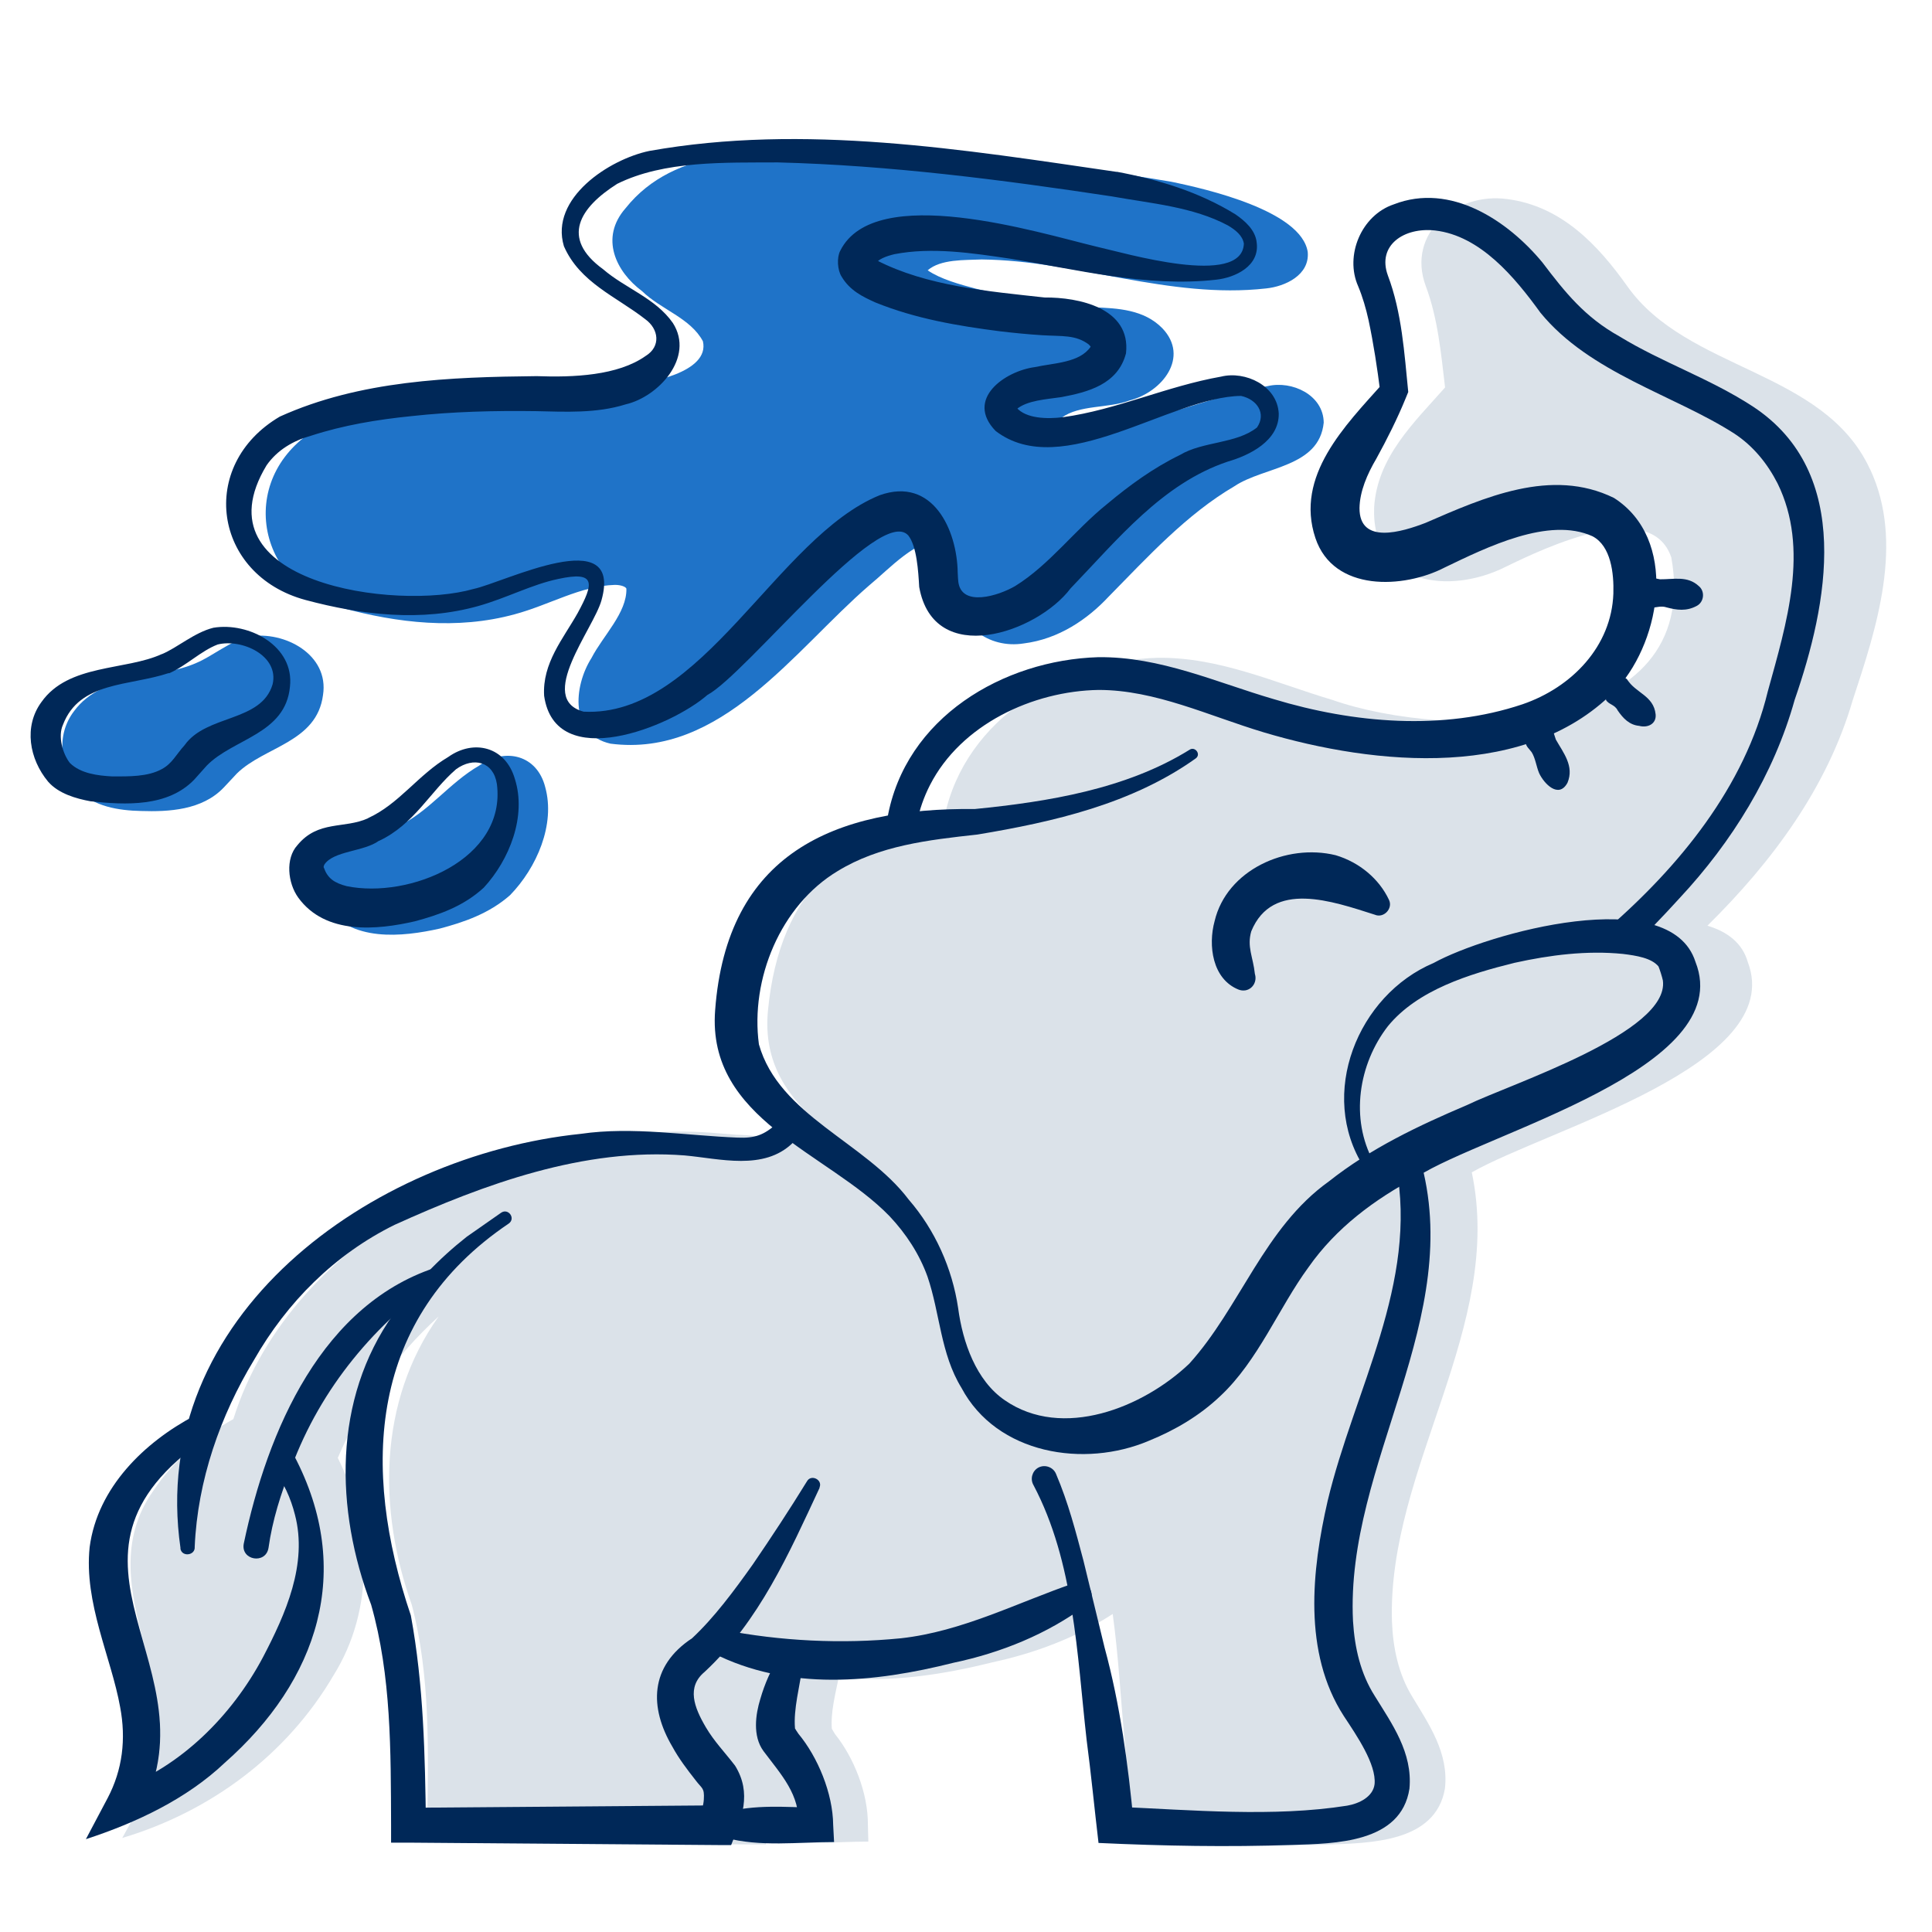
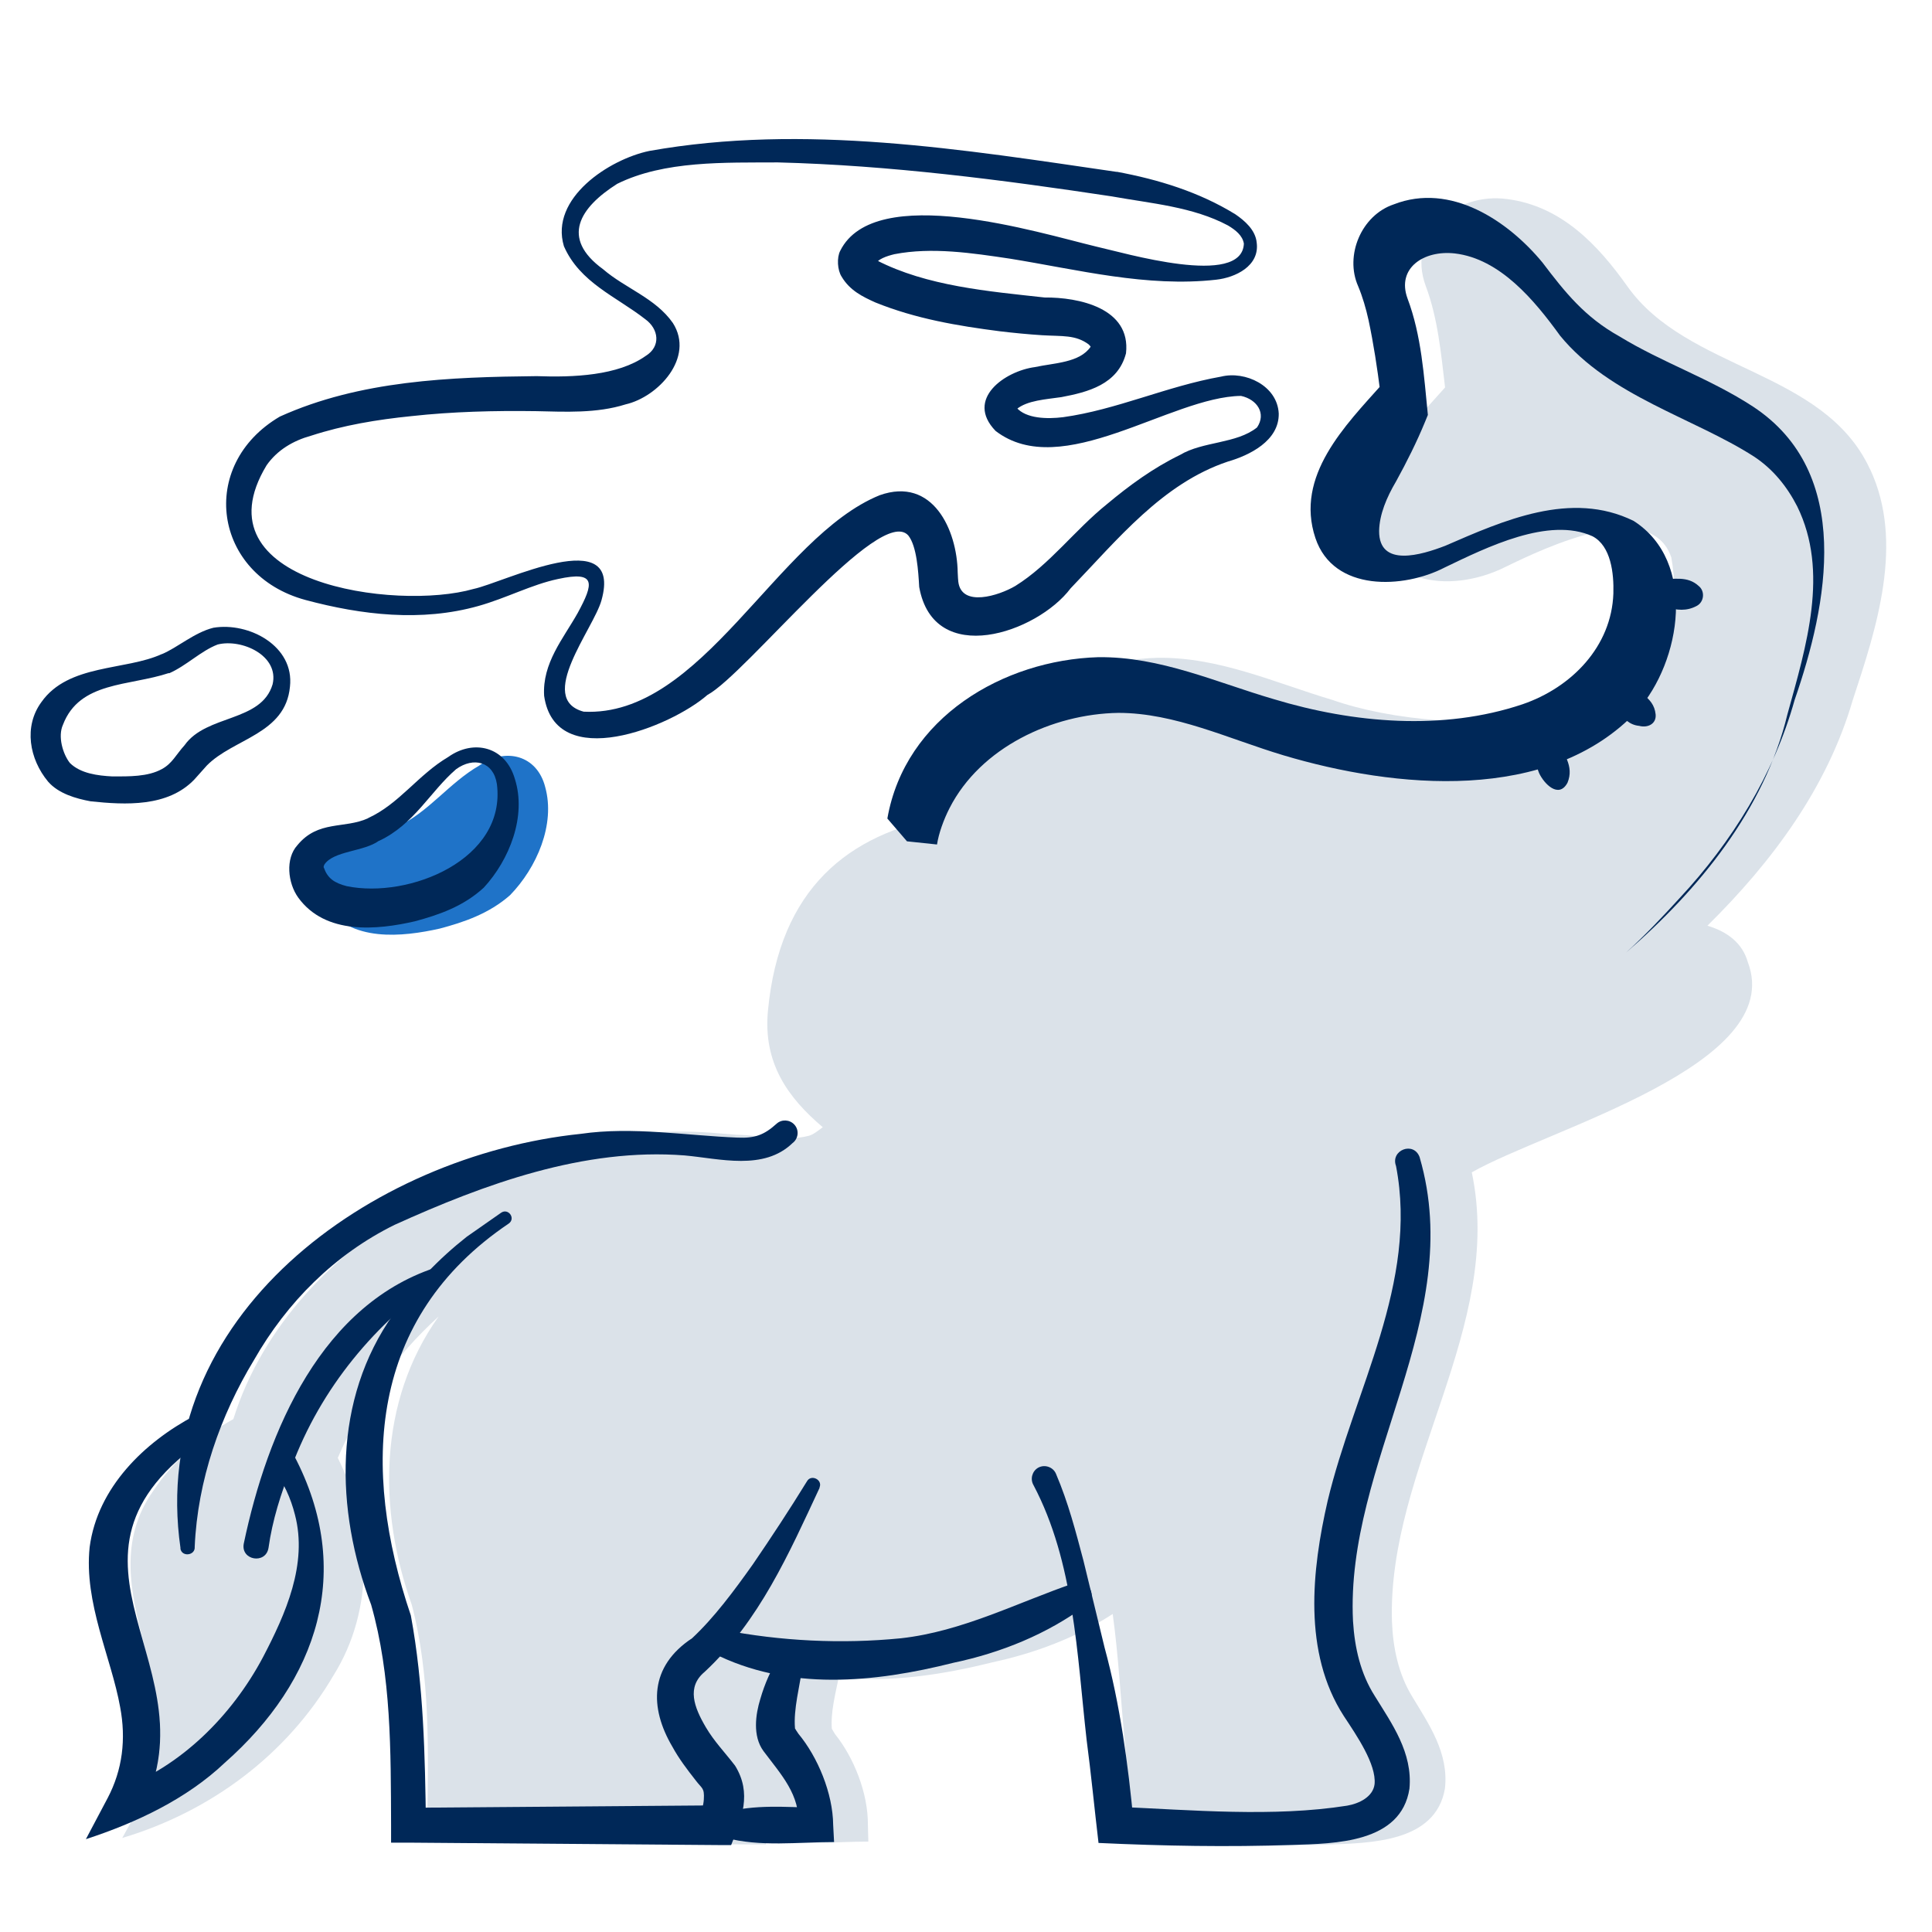
<svg xmlns="http://www.w3.org/2000/svg" id="a" viewBox="0 0 128 128">
  <path d="M123.89,31.08c-3.06-6.61-12.09-6.48-16.08-12.12-1.93-2.72-4.36-5.31-7.95-5.77-3.37-.47-6.7,2.24-5.4,5.76.8,2.13,1.01,4.44,1.28,6.72-2.05,2.32-4.5,4.61-4.7,7.95-.19,5.13,4.97,5.82,8.72,3.93,2.69-1.31,9.64-4.6,10.97-.61,2.14,11.98-14.79,12.12-22.46,9.43-3.75-1.11-7.46-2.84-11.56-2.79-6.21.18-12.74,3.93-14.13,10.51-6.4,1.16-10.93,4.78-11.7,12.86-.34,3.5,1.35,5.8,3.63,7.73-.32.24-.64.5-.93.57-1.49.39-3.22-.05-4.8-.07l-1.72-.14c-12.6-.87-27.76,6.69-31.6,18.98-2.09,1.16-3.93,2.68-5.31,4.76-4.59,6.49,3.17,13.89-.6,20.36l-1.45,2.63c5.83-1.74,10.91-5.5,14-10.78,2.73-4.37,2.54-9.91.28-14.4,1.53-3.6,3.81-6.75,6.68-9.37-4.03,5.67-4,12.86-1.78,19.1,1.24,4.7,1.1,9.73,1.02,14.6l-.03,1.12h1.13s20.47.16,20.47.16h.86c.05-.12.09-.23.14-.36,2.18.44,4.44.17,6.66.17l-.03-1.1c.02-2.11-.94-4.48-2.17-6.01-.02-.04-.27-.43-.22-.39-.08-1.03.22-2.23.46-3.38,3.37.36,6.87-.17,10.19-1,2.79-.6,5.54-1.63,7.96-3.2.38,2.77.53,5.59.78,8.33.25,2.26.43,4.55.64,6.81,4.27.19,8.53.28,12.81.14,2.76-.11,7.16-.11,7.78-3.71.27-2.37-1.07-4.27-2.17-6.1-.91-1.49-1.27-3.21-1.34-4.98-.3-10.17,7.45-19.48,5.29-29.75,5.06-2.88,20.87-7.11,18.29-13.92-.36-1.27-1.35-2.02-2.68-2.42,4.28-4.22,7.94-9.14,9.63-14.95,1.56-4.73,3.44-10.41,1.15-15.29Z" fill="#dbe2e9" />
-   <path d="M22.64,40.27c3.7,1.01,7.64,1.47,11.45.43,2.34-.63,4.35-1.88,6.65-1.95.42,0,.72.13.76.25.04,1.6-1.55,3.12-2.31,4.59-1.2,1.89-1.45,5.08,1.26,5.68,7.32.95,12.18-6.2,17.13-10.48,1.43-1.18,3.07-3.04,4.89-3.05.95.42.94,2.15.98,3.25-.11,2.42,2.05,4.01,4.37,3.64,2.33-.29,4.24-1.61,5.63-3.1,2.6-2.64,5.15-5.45,8.34-7.32,1.96-1.31,5.61-1.23,5.91-4.21-.02-1.84-2.11-2.8-3.71-2.42-3.65.64-7.02,2.2-10.59,2.69-1.07.14-2.3.1-3.05-.56t-.02-.03c1.19-.88,3.1-.61,4.51-1.15,2.16-.55,3.99-2.87,2.17-4.78-1.21-1.24-2.94-1.33-4.55-1.39-2.61-.19-5.27-.63-7.79-1.23-1.09-.29-2.34-.63-3.21-1.22.86-.75,2.45-.67,3.58-.72,6.31.07,12.42,2.64,18.84,1.92,1.26-.13,2.9-.88,2.76-2.42-.43-2.72-6.68-4.17-9.1-4.66-7.38-1.23-14.83-2.09-22.4-2.15-4.65.15-10.41-.21-13.69,3.91-1.74,1.98-.63,4.22,1.09,5.5,1.25,1.22,3.21,1.78,4.03,3.32.47,2.05-3.57,2.82-5.3,2.93-6.61.02-13.51.43-19.88,2.63-5.78,3.08-4.61,10.48,1.25,12.1Z" fill="#1f73c8" />
  <path d="M31.77,50.71c-2.05,1.18-3.37,3.11-5.46,4.06-1.6.72-3.32.12-4.74,1.78-.82.87-.71,2.46-.06,3.42,1.71,2.47,5.14,2.11,7.63,1.55,1.58-.42,3.25-.98,4.65-2.21,1.77-1.82,3.02-4.69,2.33-7.17-.54-2.11-2.62-2.63-4.34-1.44Z" fill="#1f73c8" />
-   <path d="M14.82,52.18l.88-.94c1.83-1.79,5.29-2.05,5.7-5.19.42-2.68-2.55-4.27-4.9-3.88-1.27.31-2.45,1.32-3.49,1.75-2.45,1.1-6.22.64-8.1,3.19-1.22,1.59-.92,3.73.27,5.22,1.01,1.11,2.7,1.37,4.16,1.4,1.84.06,4.05-.05,5.48-1.55Z" fill="#1f73c8" />
-   <path d="M90.36,77.32c-3.07-4.81-.42-11.39,4.62-13.52,3.54-1.95,15.67-5.37,17.35-.07,2.8,7.08-13.98,11.34-18.46,14.24-2.82,1.5-5.35,3.38-7.18,5.99-1.96,2.67-3.34,6.2-5.85,8.54-1.37,1.3-2.99,2.25-4.71,2.95-4.29,1.83-10.09.9-12.43-3.5-1.39-2.26-1.42-4.94-2.25-7.37-.54-1.5-1.42-2.84-2.51-4-4.08-4.22-12.12-6.39-11.56-13.65.77-10.35,7.83-13.43,17.2-13.33,4.85-.48,10.03-1.32,14.22-3.92.36-.26.79.28.43.56-4.23,3.02-9.42,4.21-14.47,5.05-3.28.36-6.5.73-9.26,2.42-3.8,2.28-5.8,7.17-5.22,11.48,1.33,4.72,7.05,6.48,9.92,10.28,1.75,2.02,2.89,4.56,3.28,7.2.3,2.26,1.19,4.8,3.09,6.1,3.82,2.64,9.16.49,12.22-2.42,3.38-3.74,4.96-9.01,9.24-12.07,2.79-2.21,5.95-3.7,9.17-5.07,2.88-1.4,13.43-4.8,12.97-8.25-.05-.24-.2-.71-.29-.93-.46-.56-1.46-.72-2.36-.83-2.38-.24-4.83.07-7.18.59-2.99.74-6.42,1.79-8.39,4.2-1.95,2.52-2.51,6.13-.95,8.98.21.39-.39.75-.62.36h0Z" fill="#002858" />
-   <path d="M58.79,54.23c1.17-6.7,7.69-10.5,13.97-10.69,4.11-.05,7.85,1.68,11.63,2.78,5.29,1.6,11.21,2.11,16.48.34,3.27-1.12,5.9-3.84,6.02-7.34.04-1.34-.16-3.15-1.38-3.79-2.89-1.32-7.01.73-9.8,2.07-2.72,1.41-7.36,1.63-8.56-1.95-1.38-4.12,1.99-7.47,4.44-10.22,0,0-.14.57-.14.57-.2-1.6-.45-3.24-.78-4.79-.17-.77-.39-1.53-.69-2.25-.9-2.03.21-4.7,2.36-5.42,3.77-1.47,7.57,1.09,9.85,3.85,1.5,1.98,2.81,3.62,5.09,4.89,2.84,1.74,5.98,2.78,8.85,4.65,6.7,4.4,4.96,13.12,2.77,19.44-1.38,4.94-4.15,9.41-7.62,13.13-1.14,1.25-2.29,2.47-3.57,3.63l-1.3-1.52c4.83-4.18,9.18-9.47,10.71-15.8,1.25-4.53,2.78-9.44.65-13.78-.67-1.31-1.6-2.47-2.86-3.3-3.98-2.56-9.57-4-12.85-8.01-1.7-2.35-3.98-5.1-6.98-5.45-2.06-.23-3.86.98-3.13,2.98.93,2.47,1.09,5.14,1.35,7.72,0,0-.18.44-.18.44-.54,1.32-1.24,2.72-1.93,3.97-.62,1.05-1.1,2.18-1.12,3.28-.01,2.45,2.82,1.58,4.38.98,3.85-1.67,8.33-3.69,12.48-1.65,4.22,2.7,3.17,9.31.23,12.6-5.81,6.16-16.06,5.13-23.43,2.93-3.64-1.09-7.18-2.81-10.94-2.81-4.37.07-9.13,2.29-11.18,6.31-.39.76-.72,1.68-.83,2.41l-1.99-.21h0Z" fill="#002858" />
-   <path d="M91.08,60.6c-2.8-.89-6.78-2.31-8.18,1.1-.3,1.03.12,1.69.24,2.83.15.47-.12.98-.61,1.08-.17.03-.33.01-.48-.05-1.73-.7-2.02-2.92-1.58-4.53.8-3.39,4.75-5.17,8.02-4.37,1.58.47,2.88,1.57,3.53,2.95.29.58-.35,1.25-.94.99h0Z" fill="#002858" />
+   <path d="M58.79,54.23c1.17-6.7,7.69-10.5,13.97-10.69,4.11-.05,7.85,1.68,11.63,2.78,5.29,1.6,11.21,2.11,16.48.34,3.27-1.12,5.9-3.84,6.02-7.34.04-1.34-.16-3.15-1.38-3.79-2.89-1.32-7.01.73-9.8,2.07-2.72,1.41-7.36,1.63-8.56-1.95-1.38-4.12,1.99-7.47,4.44-10.22,0,0-.14.57-.14.57-.2-1.6-.45-3.24-.78-4.79-.17-.77-.39-1.53-.69-2.25-.9-2.03.21-4.7,2.36-5.42,3.77-1.47,7.57,1.09,9.85,3.85,1.5,1.98,2.81,3.62,5.09,4.89,2.84,1.74,5.98,2.78,8.85,4.65,6.7,4.4,4.96,13.12,2.77,19.44-1.38,4.94-4.15,9.41-7.62,13.13-1.14,1.25-2.29,2.47-3.57,3.63c4.83-4.18,9.18-9.47,10.71-15.8,1.25-4.53,2.78-9.44.65-13.78-.67-1.31-1.6-2.47-2.86-3.3-3.98-2.56-9.57-4-12.85-8.01-1.7-2.35-3.98-5.1-6.98-5.45-2.06-.23-3.86.98-3.13,2.98.93,2.47,1.09,5.14,1.35,7.72,0,0-.18.44-.18.44-.54,1.32-1.24,2.72-1.93,3.97-.62,1.05-1.1,2.18-1.12,3.28-.01,2.45,2.82,1.58,4.38.98,3.85-1.67,8.33-3.69,12.48-1.65,4.22,2.7,3.17,9.31.23,12.6-5.81,6.16-16.06,5.13-23.43,2.93-3.64-1.09-7.18-2.81-10.94-2.81-4.37.07-9.13,2.29-11.18,6.31-.39.76-.72,1.68-.83,2.41l-1.99-.21h0Z" fill="#002858" />
  <path d="M94.06,76.69c3.1,10.65-4.94,20.22-4.42,30.71.11,1.78.5,3.48,1.44,4.96,1.14,1.85,2.52,3.75,2.3,6.14-.55,3.62-4.97,3.64-7.74,3.73-4.29.15-8.57.07-12.86-.13-.27-2.27-.49-4.57-.79-6.84-.64-5.66-.82-11.76-3.52-16.87-.23-.4-.09-.92.31-1.15.43-.24.99-.05,1.18.4.82,1.92,1.31,3.83,1.82,5.75l1.4,5.76c1.04,3.83,1.56,7.72,1.93,11.66,0,0-1.15-1.11-1.15-1.11,4.98.22,10.44.7,15.29-.07.81-.14,1.72-.59,1.82-1.43.12-1.32-1.19-3.22-2.04-4.51-2.72-4.21-2.12-9.67-1.07-14.25,1.75-7.34,6.02-14.46,4.53-22.19-.39-1.05,1.18-1.67,1.57-.57h0Z" fill="#002858" />
  <path d="M47.88,107.98c3.83.75,7.89.95,11.81.56,4.07-.45,7.72-2.37,11.55-3.68.89-.3,1.51.96.73,1.48-2.58,1.92-5.65,3.16-8.79,3.82-5.24,1.32-10.95,1.9-15.96-.65-.89-.47-.31-1.84.65-1.54h0Z" fill="#002858" />
  <path d="M54.31,98.55c-2.04,4.37-3.99,8.83-7.63,12.22-1.2,1-.7,2.33.08,3.66.56.95,1.24,1.64,1.94,2.55,1.14,1.84.43,3.53-.26,5.26,0,0-.89,0-.89,0,0,0-20.48-.16-20.48-.16h-1.16s0-1.17,0-1.17c-.02-4.88.02-9.89-1.32-14.59-2.39-6.31-2.55-13.59,1.49-19.27,1.34-1.94,3-3.66,4.84-5.11,0,0,2.29-1.6,2.29-1.6.47-.31.97.38.5.72-9.3,6.27-9.81,16.17-6.49,25.97.85,4.61.94,9.27,1,13.91,0,0-1.16-1.17-1.16-1.17l20.48-.16s-1.2.79-1.2.79c.13-.33.27-.82.29-1.18.05-.8-.13-.71-.55-1.28-.55-.7-1.1-1.42-1.53-2.21-1.54-2.61-1.52-5.33,1.3-7.19,1.46-1.36,2.78-3.14,4.03-4.9,1.23-1.8,2.44-3.64,3.59-5.51.28-.48,1.06-.08.82.43h0Z" fill="#002858" />
  <path d="M53.18,110.34c-.19,1.35-.62,2.91-.51,4.16-.06-.07.2.34.23.37,1.27,1.53,2.28,3.93,2.3,6.04,0,0,.06,1.13.06,1.13-2.41,0-4.87.34-7.23-.29-.46-.12-.73-.6-.61-1.06.08-.31.32-.53.61-.61,1.97-.54,4.01-.36,6.02-.31,0,0-1.15,1.16-1.15,1.16.11-2.03-1.12-3.32-2.32-4.92-.73-1-.52-2.43-.21-3.44.3-1.04.71-1.95,1.26-2.85.24-.4.76-.53,1.16-.29.32.19.46.56.39.9h0Z" fill="#002858" />
  <path d="M16.15,102.27c1.56-7.43,5.16-16.01,13.03-18.39.35-.12.59.4.27.59-4.6,3.18-8.19,7.48-10.14,12.73-.7,1.72-1.27,3.55-1.52,5.35-.18,1.11-1.85.83-1.64-.28h0Z" fill="#002858" />
  <path d="M11.96,102.58c-2.23-15.4,12.67-26.03,26.52-27.46,3.44-.5,6.99.12,10.39.25,1.14.05,1.75-.17,2.58-.92.34-.31.87-.28,1.18.06.33.36.27.93-.12,1.22-1.91,1.85-4.83,1.03-7.15.82-6.67-.52-13.26,1.9-19.22,4.6-3.97,1.96-7.13,5.13-9.31,8.95-2.23,3.68-3.74,7.97-3.93,12.38.05.58-.86.7-.95.11h0Z" fill="#002858" />
  <path d="M13.7,95.25c-11.87,8.13.93,15.25-4.5,24.98,0,0-1.39-1.67-1.39-1.67,4.15-1.47,7.56-4.9,9.61-8.76,1.5-2.87,2.98-6.17,2.12-9.45-.27-1.07-.76-2.19-1.42-2.95-.75-.94.75-1.99,1.37-.95,4,7.61,1.57,14.9-4.6,20.34-2.53,2.4-5.86,3.97-9.2,5.06,0,0,1.44-2.72,1.44-2.72.99-1.88,1.23-3.91.83-6.03-.59-3.29-2.41-6.9-2.02-10.6.52-3.95,3.63-6.95,6.94-8.7.95-.5,1.73.91.81,1.46h0Z" fill="#002858" />
  <path d="M102.08,47.69c-.09.45.35.47.64.56.23.19.26.49.36.75.5.88,1.23,1.76.77,2.86-.58,1.08-1.56.06-1.88-.64-.18-.42-.24-.97-.49-1.38-.15-.21-.38-.38-.41-.66.08-.3.28-.68-.15-.84-.45-.17-.67-.68-.49-1.13.38-.96,1.85-.52,1.66.48h0Z" fill="#002858" />
  <path d="M106.7,44.65c.27.6.75,0,1.1.36.56.91,1.76,1.07,1.89,2.32.06.64-.54.91-1.09.76-.65-.06-1.07-.5-1.43-1.03-.19-.39-.6-.38-.77-.69,0-.21.09-.69-.3-.54-.52.23-1.13,0-1.36-.53-.53-1.4,1.5-2.08,1.97-.66h0Z" fill="#002858" />
  <path d="M108.4,38.64c.35.28.57-.1.78-.31.26-.11.53.01.8.05.9.01,1.82-.25,2.57.45.43.35.35,1.07-.15,1.32-.68.36-1.31.27-1.99.09-.32-.11-.64-.01-.96.03-.23.03-.35-.15-.48-.33-.16-.13-.33-.13-.48.03-.35.35-.92.36-1.27,0-.8-.79.33-2.04,1.19-1.34h0Z" fill="#002858" />
  <path d="M73.99,11.38c2.75.51,5.46,1.34,7.86,2.82.61.42,1.33,1.03,1.41,1.88.2,1.55-1.42,2.31-2.68,2.45-4.59.52-9.19-.67-13.65-1.39-2.54-.38-5.19-.78-7.67-.3-.5.12-1.14.33-1.31.72.05-.04.03-.4-.01-.42-.03-.05.03.03.13.1,3.33,1.72,7.43,2.06,11.14,2.47,2.24-.02,5.73.69,5.39,3.7-.54,2.07-2.54,2.57-4.28,2.9-1.01.15-2.27.21-2.98.81,0,.01.01-.09,0-.12.64.74,2.03.77,3.09.64,3.55-.49,6.86-2.05,10.48-2.69,1.58-.39,3.72.59,3.81,2.45.03,1.81-1.95,2.77-3.37,3.18-4.34,1.45-7.31,5.17-10.42,8.4-2.23,2.96-9.07,5.29-10.03-.09-.06-1.04-.16-2.7-.72-3.41-1.86-2.12-10.77,9.21-13.31,10.56-2.42,2.12-10.08,5.21-10.82.06-.13-2.17,1.27-3.79,2.22-5.48,1.06-1.95,1.26-2.82-1.3-2.26-1.75.37-3.4,1.26-5.28,1.79-3.77,1.06-7.72.6-11.45-.4-6.11-1.65-7.18-8.93-1.7-12.15,5.31-2.4,11.28-2.62,17.01-2.68,2.43.09,5.39-.03,7.23-1.34,1.01-.62.88-1.78-.04-2.44-1.91-1.49-4.33-2.42-5.38-4.83-.95-3.18,3.01-5.76,5.66-6.31,10.25-1.83,20.81-.09,30.98,1.39h0ZM73.72,13.02c-7.35-1.11-14.77-2.07-22.19-2.26-3.5.02-7.51-.13-10.64,1.42-2.46,1.56-3.79,3.58-.93,5.66,1.46,1.26,3.47,1.91,4.62,3.56,1.46,2.29-.98,4.9-3.13,5.39-1.93.61-4.02.49-5.93.45-2.76-.04-5.54.03-8.27.33-2.27.23-4.5.6-6.65,1.3-1.16.32-2.23.94-2.94,1.96-4.72,7.81,8.59,9.66,13.71,8.19,2.02-.42,9.93-4.44,8.48.75-.52,1.89-4.35,6.53-1.18,7.38,7.84.4,12.8-11.57,19.61-14.34,3.52-1.25,5.13,2.3,5.17,5.12,0,0,.02.38.02.38l.02.23c.21,1.71,2.68.93,3.78.28,2.27-1.41,3.94-3.71,6.07-5.42,1.47-1.23,3.05-2.39,4.84-3.26,1.52-.91,3.74-.73,5.1-1.82.63-.92.01-1.86-1.06-2.09-4.66.05-11.87,5.7-16.26,2.32-2.04-2.11.62-3.97,2.61-4.23,1.28-.28,2.96-.28,3.69-1.35-.02,0,.02,0-.13-.15-.87-.65-1.75-.53-3.08-.61-.94-.06-1.86-.15-2.79-.26-2.81-.36-5.59-.83-8.26-1.91-.82-.37-1.69-.78-2.24-1.71-.28-.43-.33-1.27-.09-1.72,2.29-4.58,13.14-1.19,16.93-.28,1.89.42,9.69,2.75,9.81-.19-.09-.54-.55-.9-1.05-1.2-2.32-1.24-5.09-1.46-7.65-1.92h0Z" fill="#002858" />
  <path d="M25.11,55.7c-.99.73-3.01.66-3.62,1.58-.08.15-.04.22-.02.23.23.67.68.99,1.5,1.2,4.14.85,10.59-1.77,9.95-6.77-.23-1.49-1.55-1.81-2.7-.98-1.72,1.48-2.78,3.66-5.11,4.75h0ZM24.39,54.2c2.06-.94,3.31-2.87,5.31-4.05,1.69-1.2,3.79-.68,4.41,1.45.79,2.48-.36,5.37-2.06,7.21-1.36,1.25-3,1.81-4.57,2.23-2.48.57-5.91.92-7.72-1.57-.7-.97-.86-2.59-.06-3.47,1.38-1.68,3.11-1.07,4.69-1.79h0Z" fill="#002858" />
  <path d="M10.72,43.34c1.02-.42,2.16-1.44,3.42-1.75,2.35-.39,5.38,1.21,5.07,3.91-.3,3.14-3.73,3.42-5.5,5.21,0,0-.84.94-.84.94-1.76,1.83-4.56,1.68-6.86,1.44-.98-.18-2.13-.51-2.82-1.3-1.25-1.5-1.63-3.66-.45-5.27,1.79-2.55,5.58-2.08,7.99-3.19h0ZM11.19,44.59c-2.64.88-5.92.54-7.02,3.43-.35.77-.01,1.93.46,2.53.71.7,1.85.84,2.81.89,1.11,0,2.35.03,3.29-.49.68-.37.93-.95,1.5-1.58,1.45-2.05,5.08-1.51,5.83-4.03.45-1.91-2.05-3.04-3.64-2.64-1.12.43-2.06,1.4-3.22,1.91h0Z" fill="#002858" />
</svg>